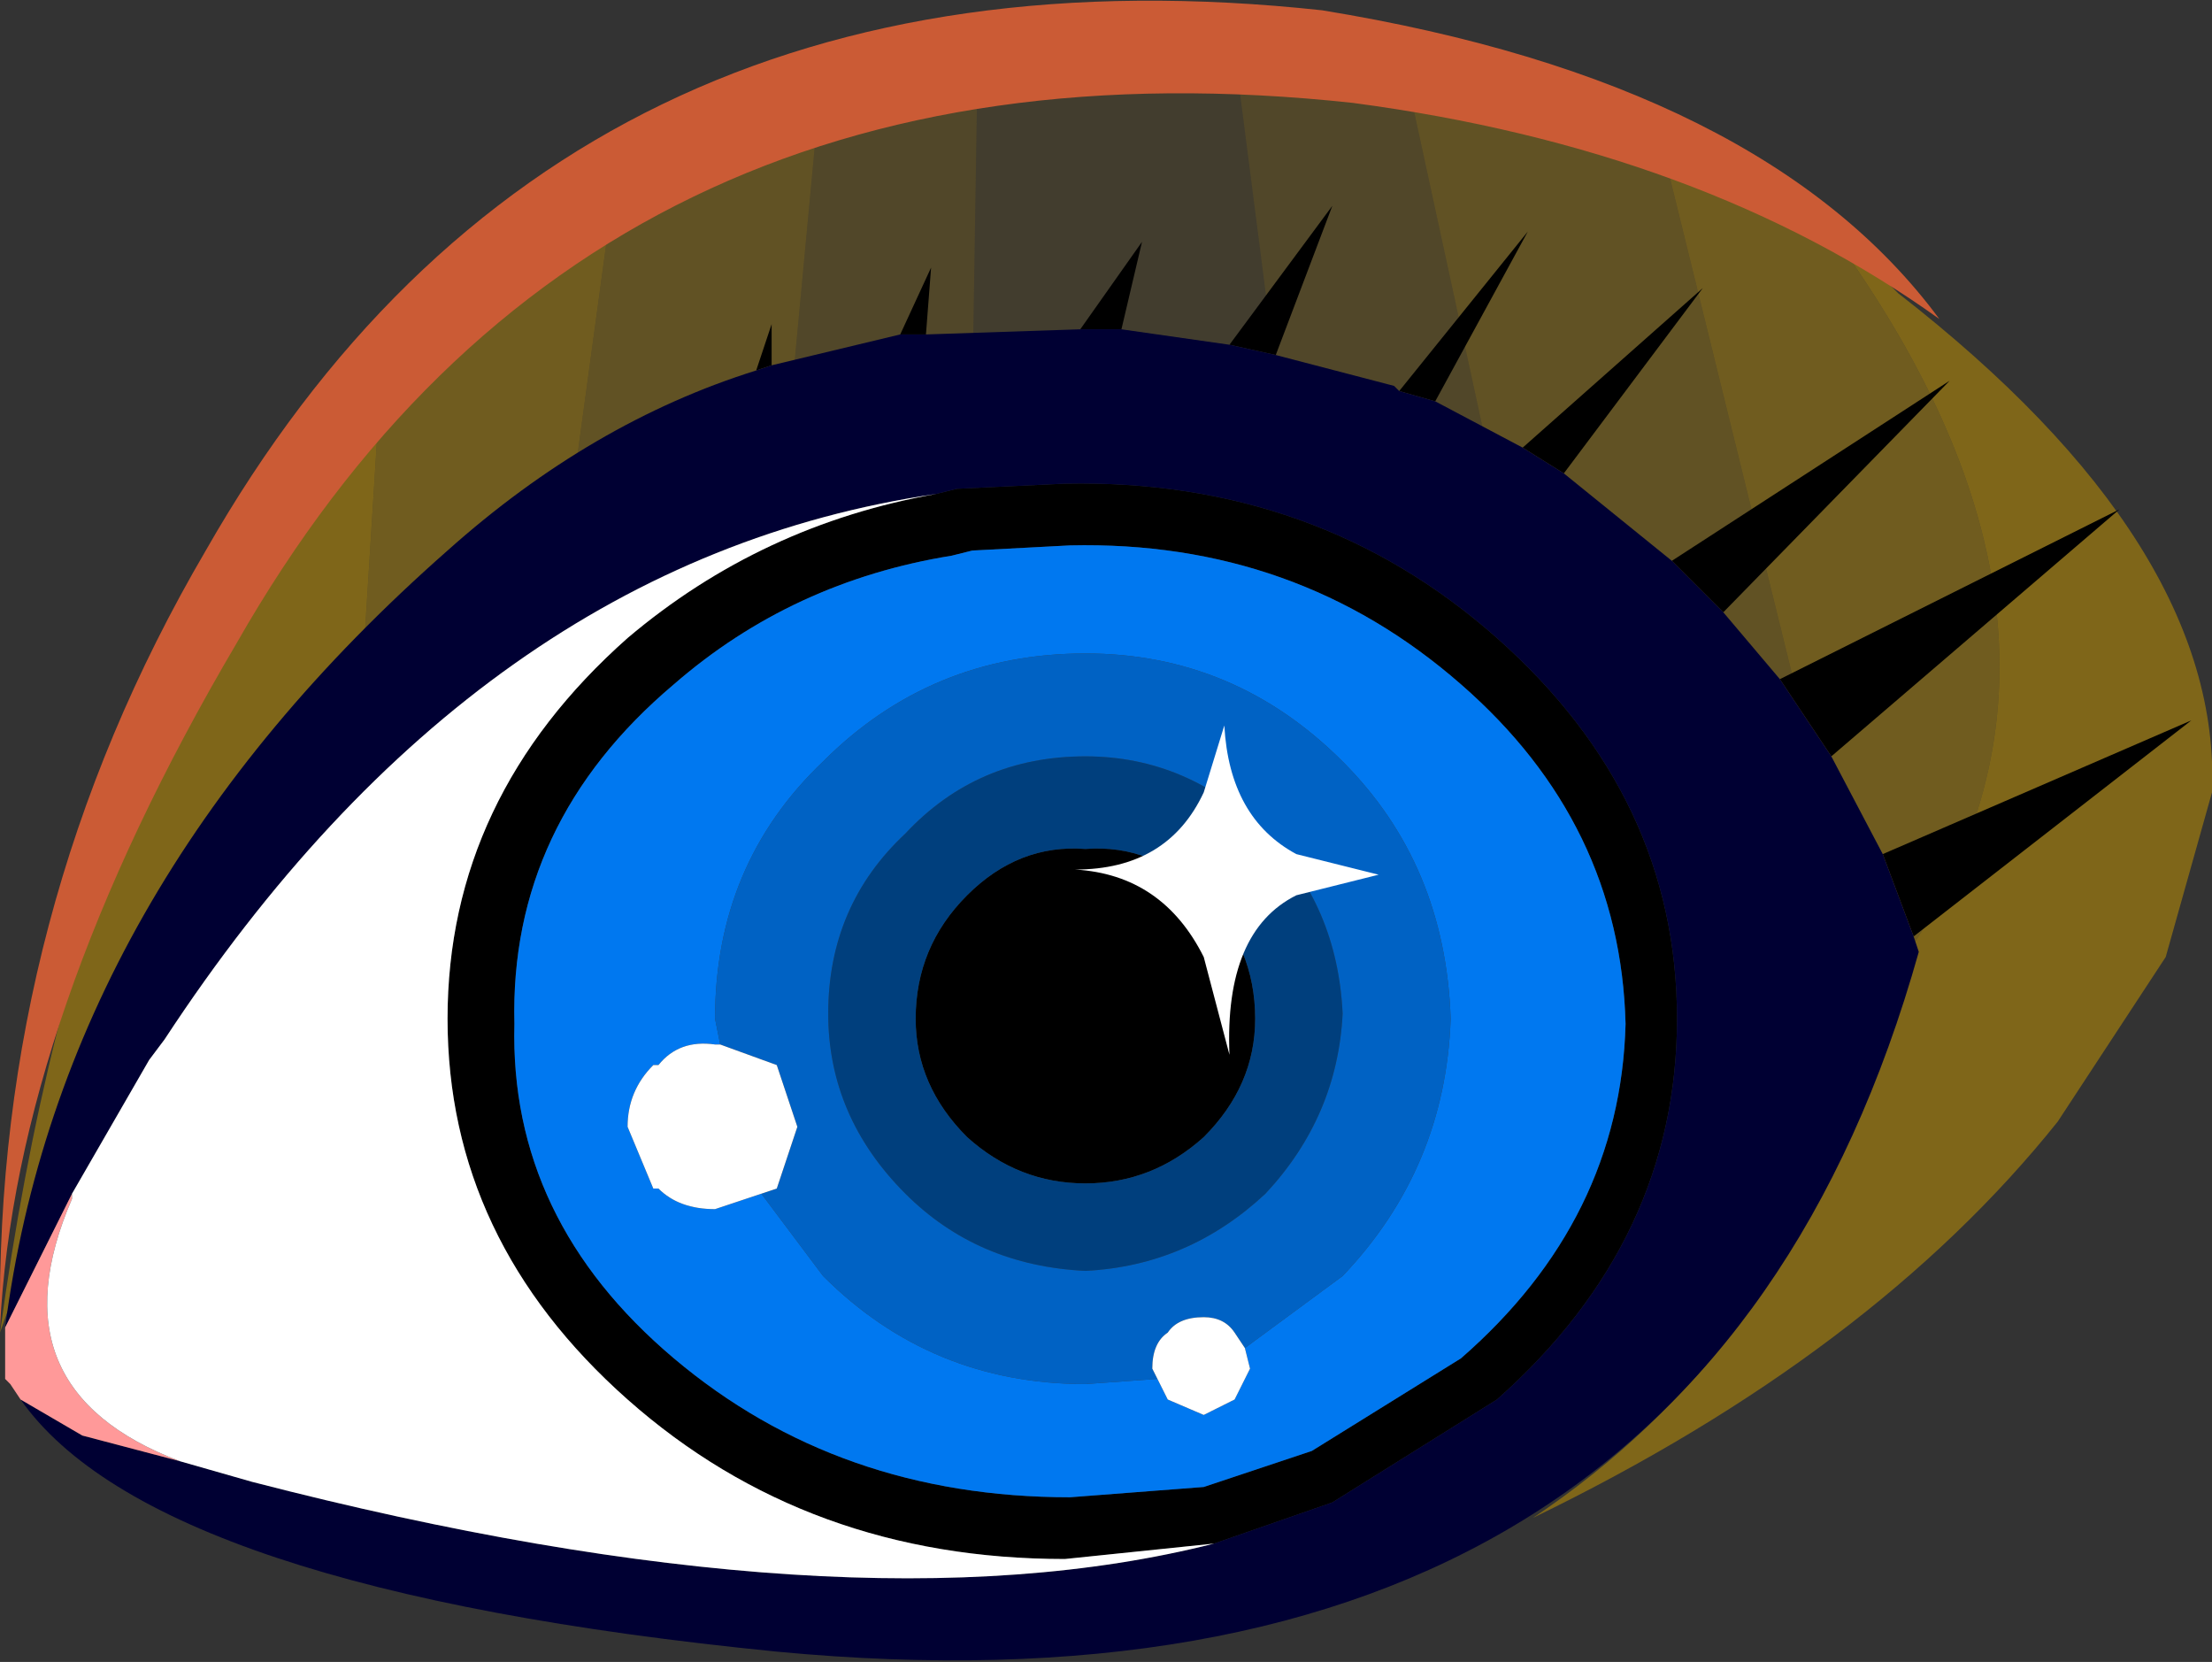
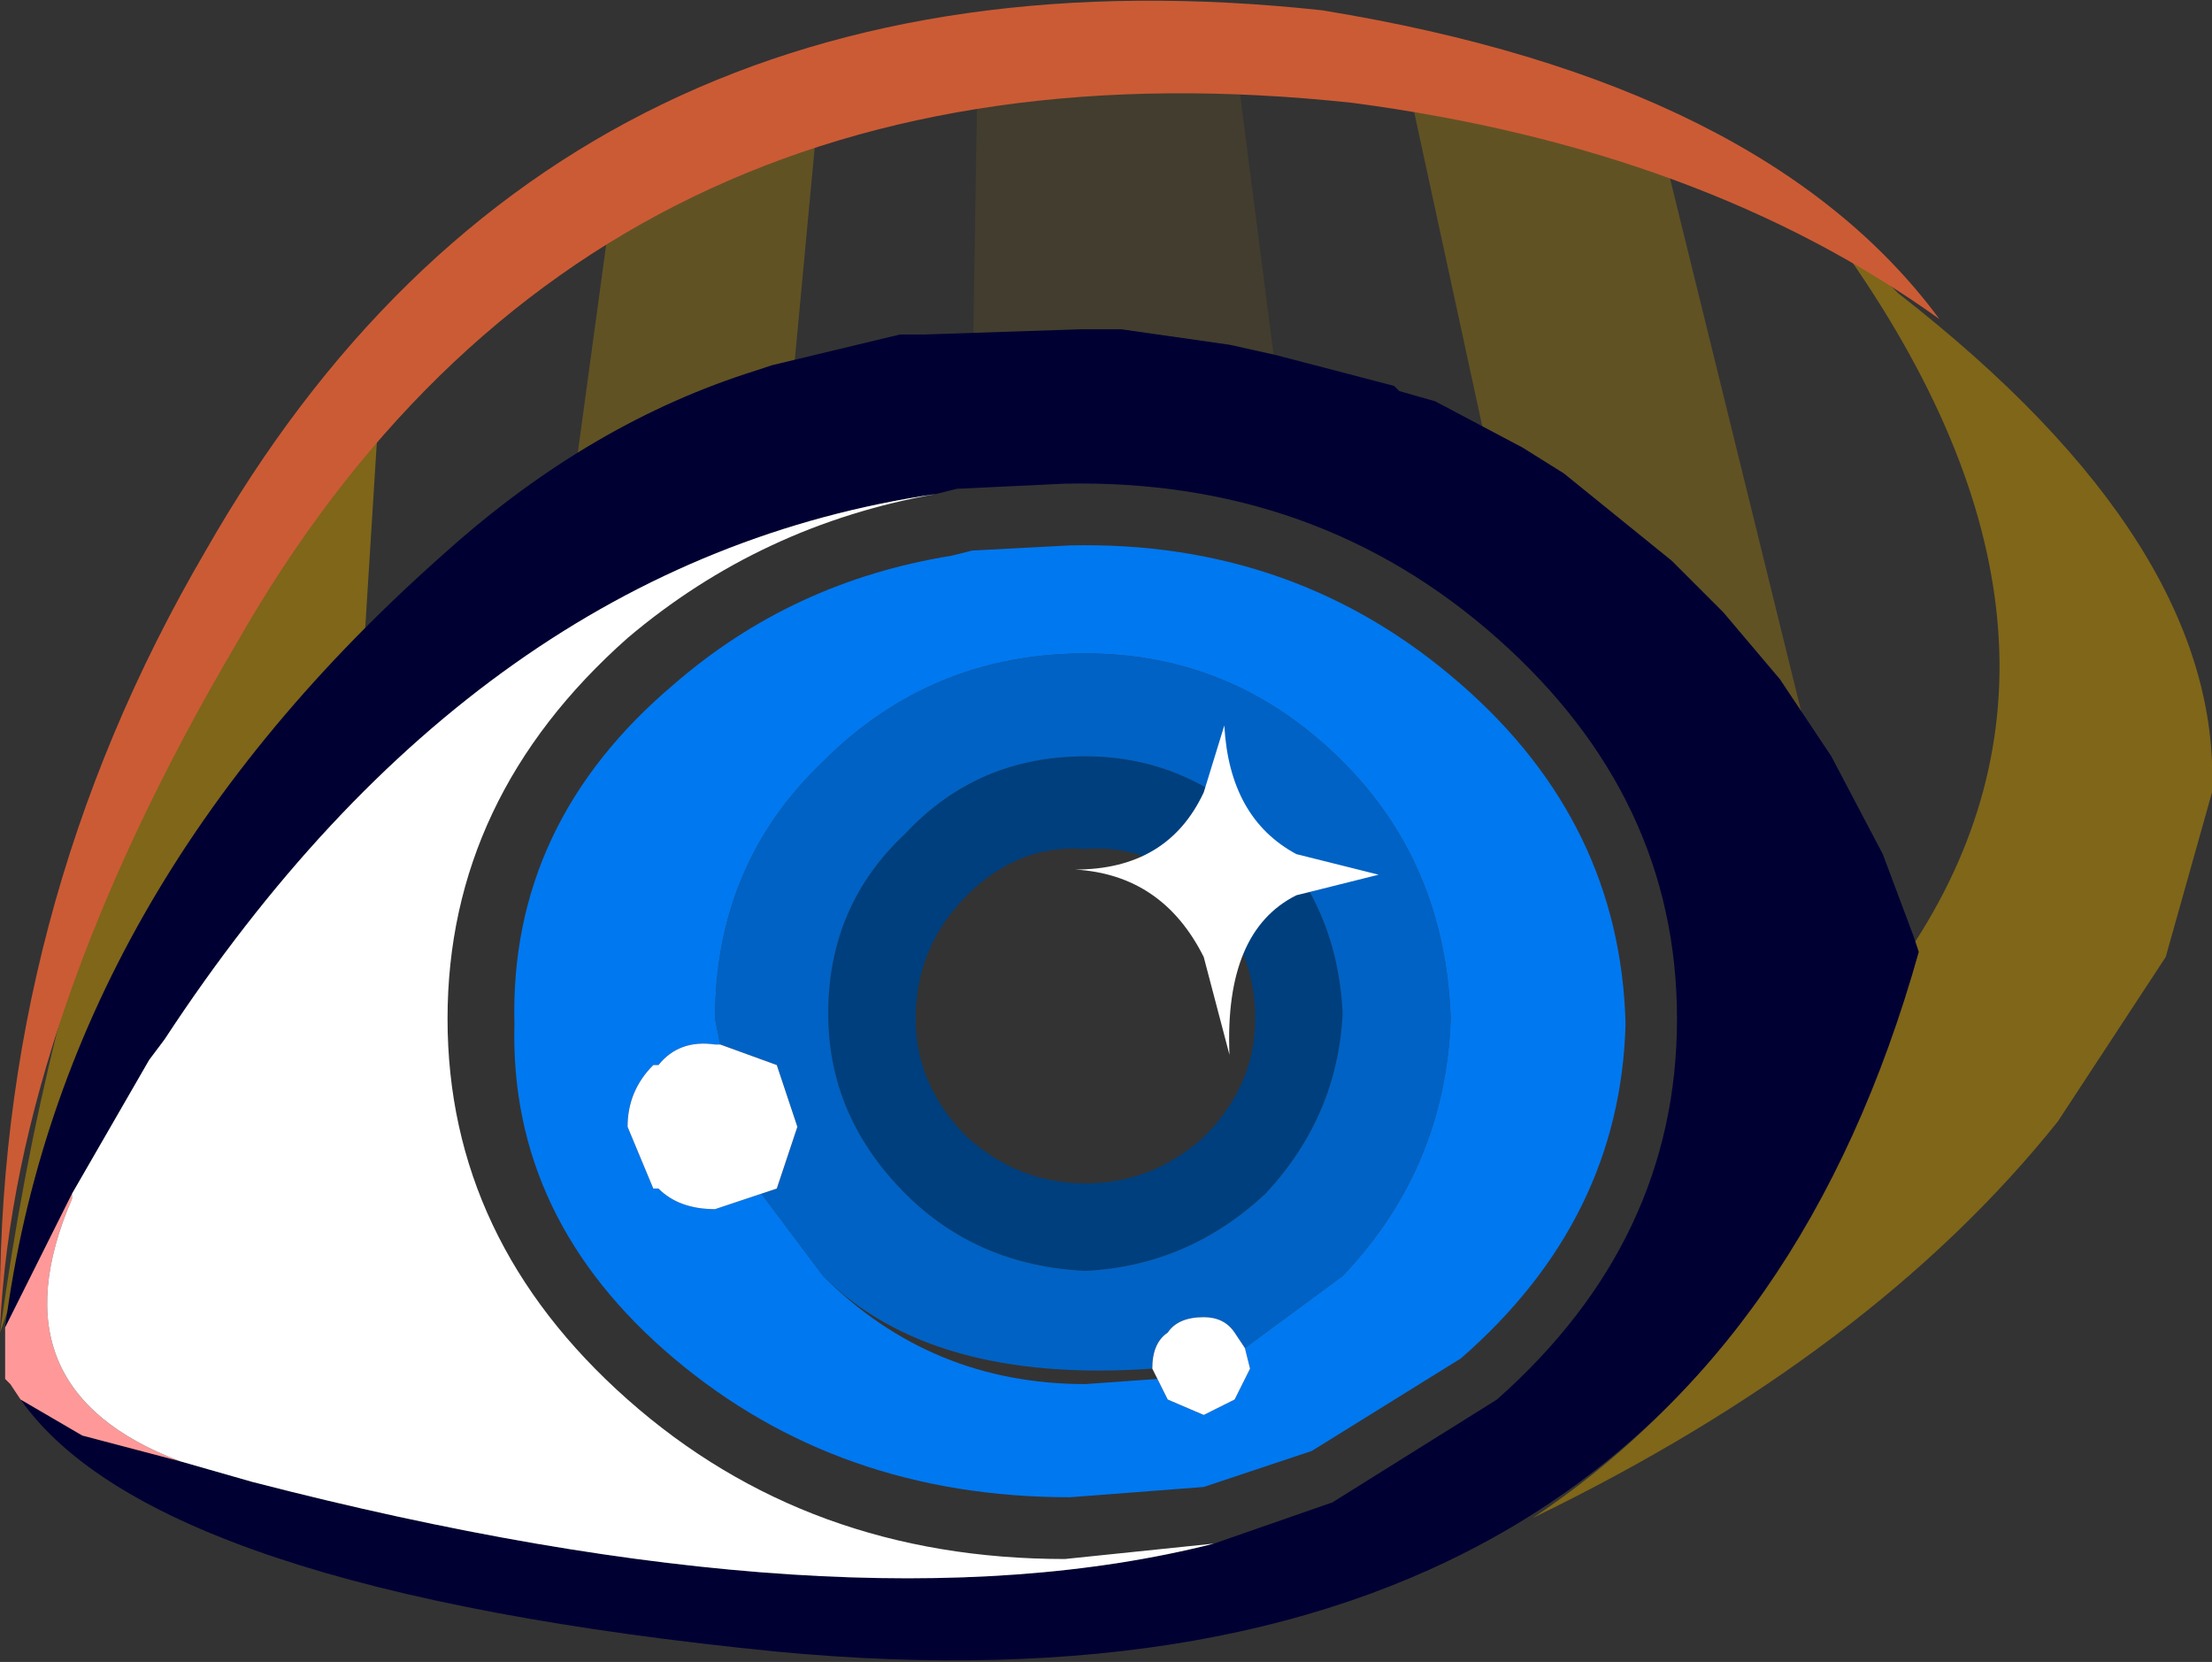
<svg xmlns="http://www.w3.org/2000/svg" height="16.15px" width="21.5px">
  <rect width="100%" height="100%" fill="#333333" stroke="none" />
  <g transform="matrix(1.0, 0.0, 0.0, 1.0, -7.9, 8.35)">
-     <path d="M13.85 -6.4 L13.4 -3.1 Q12.3 -2.45 11.4 -1.45 L11.6 -4.65 Q12.6 -5.7 13.85 -6.4 M24.05 -6.95 L25.8 -5.95 Q28.5 -2.15 26.45 0.9 L25.65 -0.45 24.05 -6.95" fill="#cc9900" fill-opacity="0.4" fill-rule="evenodd" stroke="none" />
    <path d="M15.85 -7.25 L15.55 -4.05 Q14.4 -3.75 13.4 -3.1 L13.85 -6.4 15.45 -7.1 15.85 -7.25 M21.55 -7.7 L24.05 -6.95 25.65 -0.45 Q24.25 -2.55 22.45 -3.55 L21.55 -7.7" fill="#cc9900" fill-opacity="0.302" fill-rule="evenodd" stroke="none" />
-     <path d="M15.55 -4.05 L15.85 -7.25 17.4 -7.6 17.35 -4.45 16.9 -4.4 15.55 -4.05 M19.9 -7.85 L21.55 -7.7 22.45 -3.55 Q21.45 -4.15 20.35 -4.35 L19.9 -7.85" fill="#cc9900" fill-opacity="0.2" fill-rule="evenodd" stroke="none" />
    <path d="M17.35 -4.45 L17.4 -7.6 19.9 -7.85 20.35 -4.35 17.35 -4.45" fill="#cc9900" fill-opacity="0.102" fill-rule="evenodd" stroke="none" />
    <path d="M25.8 -5.95 L26.1 -5.7 26.25 -5.6 26.35 -5.5 Q29.5 -3.05 29.4 -0.65 L28.95 0.95 27.9 2.55 Q26.1 4.8 22.8 6.4 25.2 4.8 26.2 1.8 L26.45 0.9 Q28.5 -2.15 25.8 -5.95 M11.4 -1.45 Q9.25 0.75 7.9 4.6 8.75 -1.6 11.6 -4.65 L11.4 -1.45" fill="#cc9900" fill-opacity="0.502" fill-rule="evenodd" stroke="none" />
-     <path d="M18.8 -5.15 L18.4 -5.15 19.0 -6.0 18.8 -5.15 M16.9 -5.1 L16.65 -5.1 16.95 -5.75 16.9 -5.1 M15.4 -4.8 L15.25 -4.75 15.4 -5.2 15.4 -4.8 M17.0 -3.55 L17.2 -3.6 18.25 -3.65 Q20.7 -3.7 22.45 -2.15 24.2 -0.6 24.2 1.55 24.2 3.7 22.45 5.25 L20.85 6.25 19.7 6.65 18.25 6.8 Q15.75 6.8 14.0 5.25 12.25 3.7 12.25 1.55 12.25 -0.6 14.0 -2.15 15.3 -3.25 17.0 -3.55 M26.5 0.75 L26.2 -0.05 29.2 -1.35 26.5 0.75 M25.7 -1.0 L25.2 -1.75 28.5 -3.4 25.7 -1.0 M24.65 -2.4 L24.15 -2.9 26.85 -4.65 24.65 -2.4 M23.1 -3.75 L22.7 -4.0 24.45 -5.55 23.1 -3.75 M21.85 -4.45 L21.5 -4.55 22.75 -6.1 21.85 -4.45 M20.3 -4.9 L19.85 -5.0 20.85 -6.35 20.3 -4.9 M17.35 -3.0 L17.15 -2.95 Q15.6 -2.7 14.45 -1.7 12.85 -0.35 12.9 1.6 12.85 3.5 14.45 4.85 16.05 6.2 18.3 6.2 L19.6 6.1 20.65 5.75 22.1 4.85 Q23.65 3.5 23.7 1.6 23.65 -0.35 22.1 -1.7 20.5 -3.1 18.3 -3.05 L17.35 -3.0 M20.1 1.55 Q20.1 2.2 19.6 2.7 19.1 3.15 18.45 3.15 17.8 3.15 17.3 2.7 16.8 2.2 16.8 1.55 16.8 0.85 17.3 0.35 17.8 -0.15 18.45 -0.1 19.1 -0.15 19.6 0.35 20.1 0.85 20.1 1.55" fill="#000000" fill-rule="evenodd" stroke="none" />
    <path d="M18.8 -5.15 L19.85 -5.0 20.3 -4.9 21.45 -4.6 21.5 -4.55 21.85 -4.45 22.7 -4.0 23.1 -3.75 24.15 -2.9 24.65 -2.4 25.2 -1.75 25.7 -1.0 26.2 -0.05 26.5 0.75 26.55 0.9 Q24.4 8.55 15.45 7.7 9.4 7.1 8.1 5.25 L8.7 5.6 9.65 5.85 10.35 6.05 Q16.15 7.55 19.7 6.65 L20.85 6.25 22.45 5.25 Q24.2 3.7 24.2 1.55 24.2 -0.6 22.45 -2.15 20.7 -3.7 18.25 -3.65 L17.2 -3.6 17.0 -3.55 Q12.55 -2.9 9.5 1.75 L9.35 1.95 8.6 3.25 7.95 4.55 Q8.5 0.3 12.25 -3.0 13.65 -4.25 15.25 -4.75 L15.4 -4.8 16.65 -5.1 16.9 -5.1 18.4 -5.15 18.8 -5.15" fill="#000033" fill-rule="evenodd" stroke="none" />
    <path d="M7.95 4.55 L8.6 3.25 8.6 3.3 Q7.8 5.15 9.65 5.85 L8.7 5.6 8.1 5.25 8.0 5.1 7.95 5.05 7.95 4.9 7.95 4.55" fill="#ff9999" fill-rule="evenodd" stroke="none" />
    <path d="M20.2 -0.25 Q20.9 0.45 20.95 1.5 20.9 2.5 20.2 3.25 19.45 3.95 18.45 4.0 17.4 3.95 16.7 3.25 15.95 2.5 15.95 1.5 15.95 0.45 16.7 -0.25 17.4 -1.0 18.45 -1.0 19.45 -1.0 20.2 -0.25 M20.1 1.55 Q20.1 0.85 19.6 0.35 19.1 -0.15 18.45 -0.1 17.8 -0.15 17.3 0.35 16.8 0.85 16.8 1.55 16.8 2.2 17.3 2.7 17.8 3.15 18.45 3.15 19.1 3.15 19.6 2.7 20.1 2.2 20.1 1.55" fill="#003f7d" fill-rule="evenodd" stroke="none" />
-     <path d="M20.2 -0.25 Q19.45 -1.0 18.45 -1.0 17.4 -1.0 16.7 -0.25 15.95 0.45 15.95 1.5 15.95 2.5 16.7 3.25 17.4 3.95 18.45 4.0 19.45 3.95 20.2 3.25 20.9 2.5 20.95 1.5 20.9 0.45 20.2 -0.25 M14.9 1.8 L14.85 1.55 Q14.85 0.05 15.9 -0.95 16.95 -2.0 18.45 -2.0 19.9 -2.0 20.95 -0.95 21.95 0.05 22.0 1.55 21.95 3.0 20.95 4.05 L20.0 4.75 19.9 4.6 Q19.8 4.45 19.6 4.45 19.35 4.45 19.25 4.6 19.1 4.7 19.1 4.95 L19.15 5.05 18.45 5.1 Q16.95 5.1 15.9 4.05 L15.3 3.25 15.45 3.2 15.65 2.6 15.45 2.0 14.9 1.8" fill="#0062c4" fill-rule="evenodd" stroke="none" />
+     <path d="M20.2 -0.25 Q19.45 -1.0 18.45 -1.0 17.4 -1.0 16.7 -0.25 15.95 0.45 15.95 1.5 15.95 2.5 16.7 3.25 17.4 3.95 18.45 4.0 19.45 3.95 20.2 3.25 20.9 2.5 20.95 1.5 20.9 0.45 20.2 -0.25 M14.9 1.8 L14.85 1.55 Q14.85 0.05 15.9 -0.95 16.95 -2.0 18.45 -2.0 19.9 -2.0 20.95 -0.95 21.95 0.05 22.0 1.55 21.95 3.0 20.95 4.05 L20.0 4.75 19.9 4.6 Q19.8 4.45 19.6 4.45 19.35 4.45 19.25 4.6 19.1 4.7 19.1 4.95 Q16.95 5.1 15.9 4.05 L15.3 3.25 15.45 3.2 15.65 2.6 15.45 2.0 14.9 1.8" fill="#0062c4" fill-rule="evenodd" stroke="none" />
    <path d="M17.35 -3.0 L18.3 -3.05 Q20.5 -3.1 22.1 -1.7 23.65 -0.35 23.7 1.6 23.65 3.5 22.1 4.85 L20.65 5.75 19.6 6.1 18.3 6.2 Q16.05 6.2 14.45 4.85 12.85 3.5 12.9 1.6 12.85 -0.35 14.45 -1.7 15.6 -2.7 17.15 -2.95 L17.35 -3.0 M20.0 4.75 L20.95 4.05 Q21.95 3.0 22.0 1.55 21.95 0.05 20.95 -0.95 19.9 -2.0 18.45 -2.0 16.95 -2.0 15.9 -0.95 14.85 0.05 14.85 1.55 L14.9 1.8 14.85 1.8 Q14.5 1.75 14.3 2.0 L14.25 2.0 Q14.0 2.25 14.0 2.6 L14.25 3.2 14.3 3.2 Q14.5 3.4 14.85 3.4 L15.3 3.25 15.9 4.05 Q16.95 5.1 18.45 5.1 L19.15 5.05 19.25 5.25 19.6 5.4 19.9 5.25 20.05 4.95 20.0 4.75" fill="#0078f0" fill-rule="evenodd" stroke="none" />
    <path d="M8.6 3.25 L9.35 1.95 9.5 1.75 Q12.55 -2.9 17.0 -3.55 15.3 -3.25 14.0 -2.15 12.25 -0.6 12.25 1.55 12.25 3.7 14.0 5.25 15.75 6.8 18.25 6.8 L19.7 6.65 Q16.15 7.55 10.35 6.05 L9.65 5.85 Q7.8 5.15 8.6 3.3 L8.6 3.25 M14.9 1.8 L15.45 2.0 15.65 2.6 15.45 3.2 15.3 3.25 14.85 3.4 Q14.5 3.4 14.3 3.2 L14.25 3.2 14.0 2.6 Q14.0 2.25 14.25 2.0 L14.3 2.0 Q14.5 1.75 14.85 1.8 L14.9 1.8 M19.15 5.05 L19.1 4.95 Q19.1 4.7 19.25 4.6 19.35 4.45 19.6 4.45 19.8 4.45 19.9 4.6 L20.0 4.75 20.05 4.95 19.9 5.25 19.6 5.4 19.25 5.25 19.15 5.05" fill="#ffffff" fill-rule="evenodd" stroke="none" />
    <path d="M26.75 -5.25 Q24.45 -6.9 21.05 -7.35 13.65 -8.15 10.2 -2.1 8.05 1.55 7.9 4.55 7.85 0.5 9.9 -3.0 13.35 -9.05 20.75 -8.25 25.05 -7.55 26.75 -5.25" fill="#cb5b35" fill-rule="evenodd" stroke="none" />
    <path d="M19.85 1.9 L19.6 0.95 Q19.2 0.15 18.35 0.1 19.25 0.1 19.6 -0.65 L19.8 -1.3 Q19.85 -0.4 20.5 -0.05 L21.3 0.15 20.5 0.35 Q19.8 0.7 19.85 1.9" fill="#ffffff" fill-rule="evenodd" stroke="none" />
  </g>
</svg>